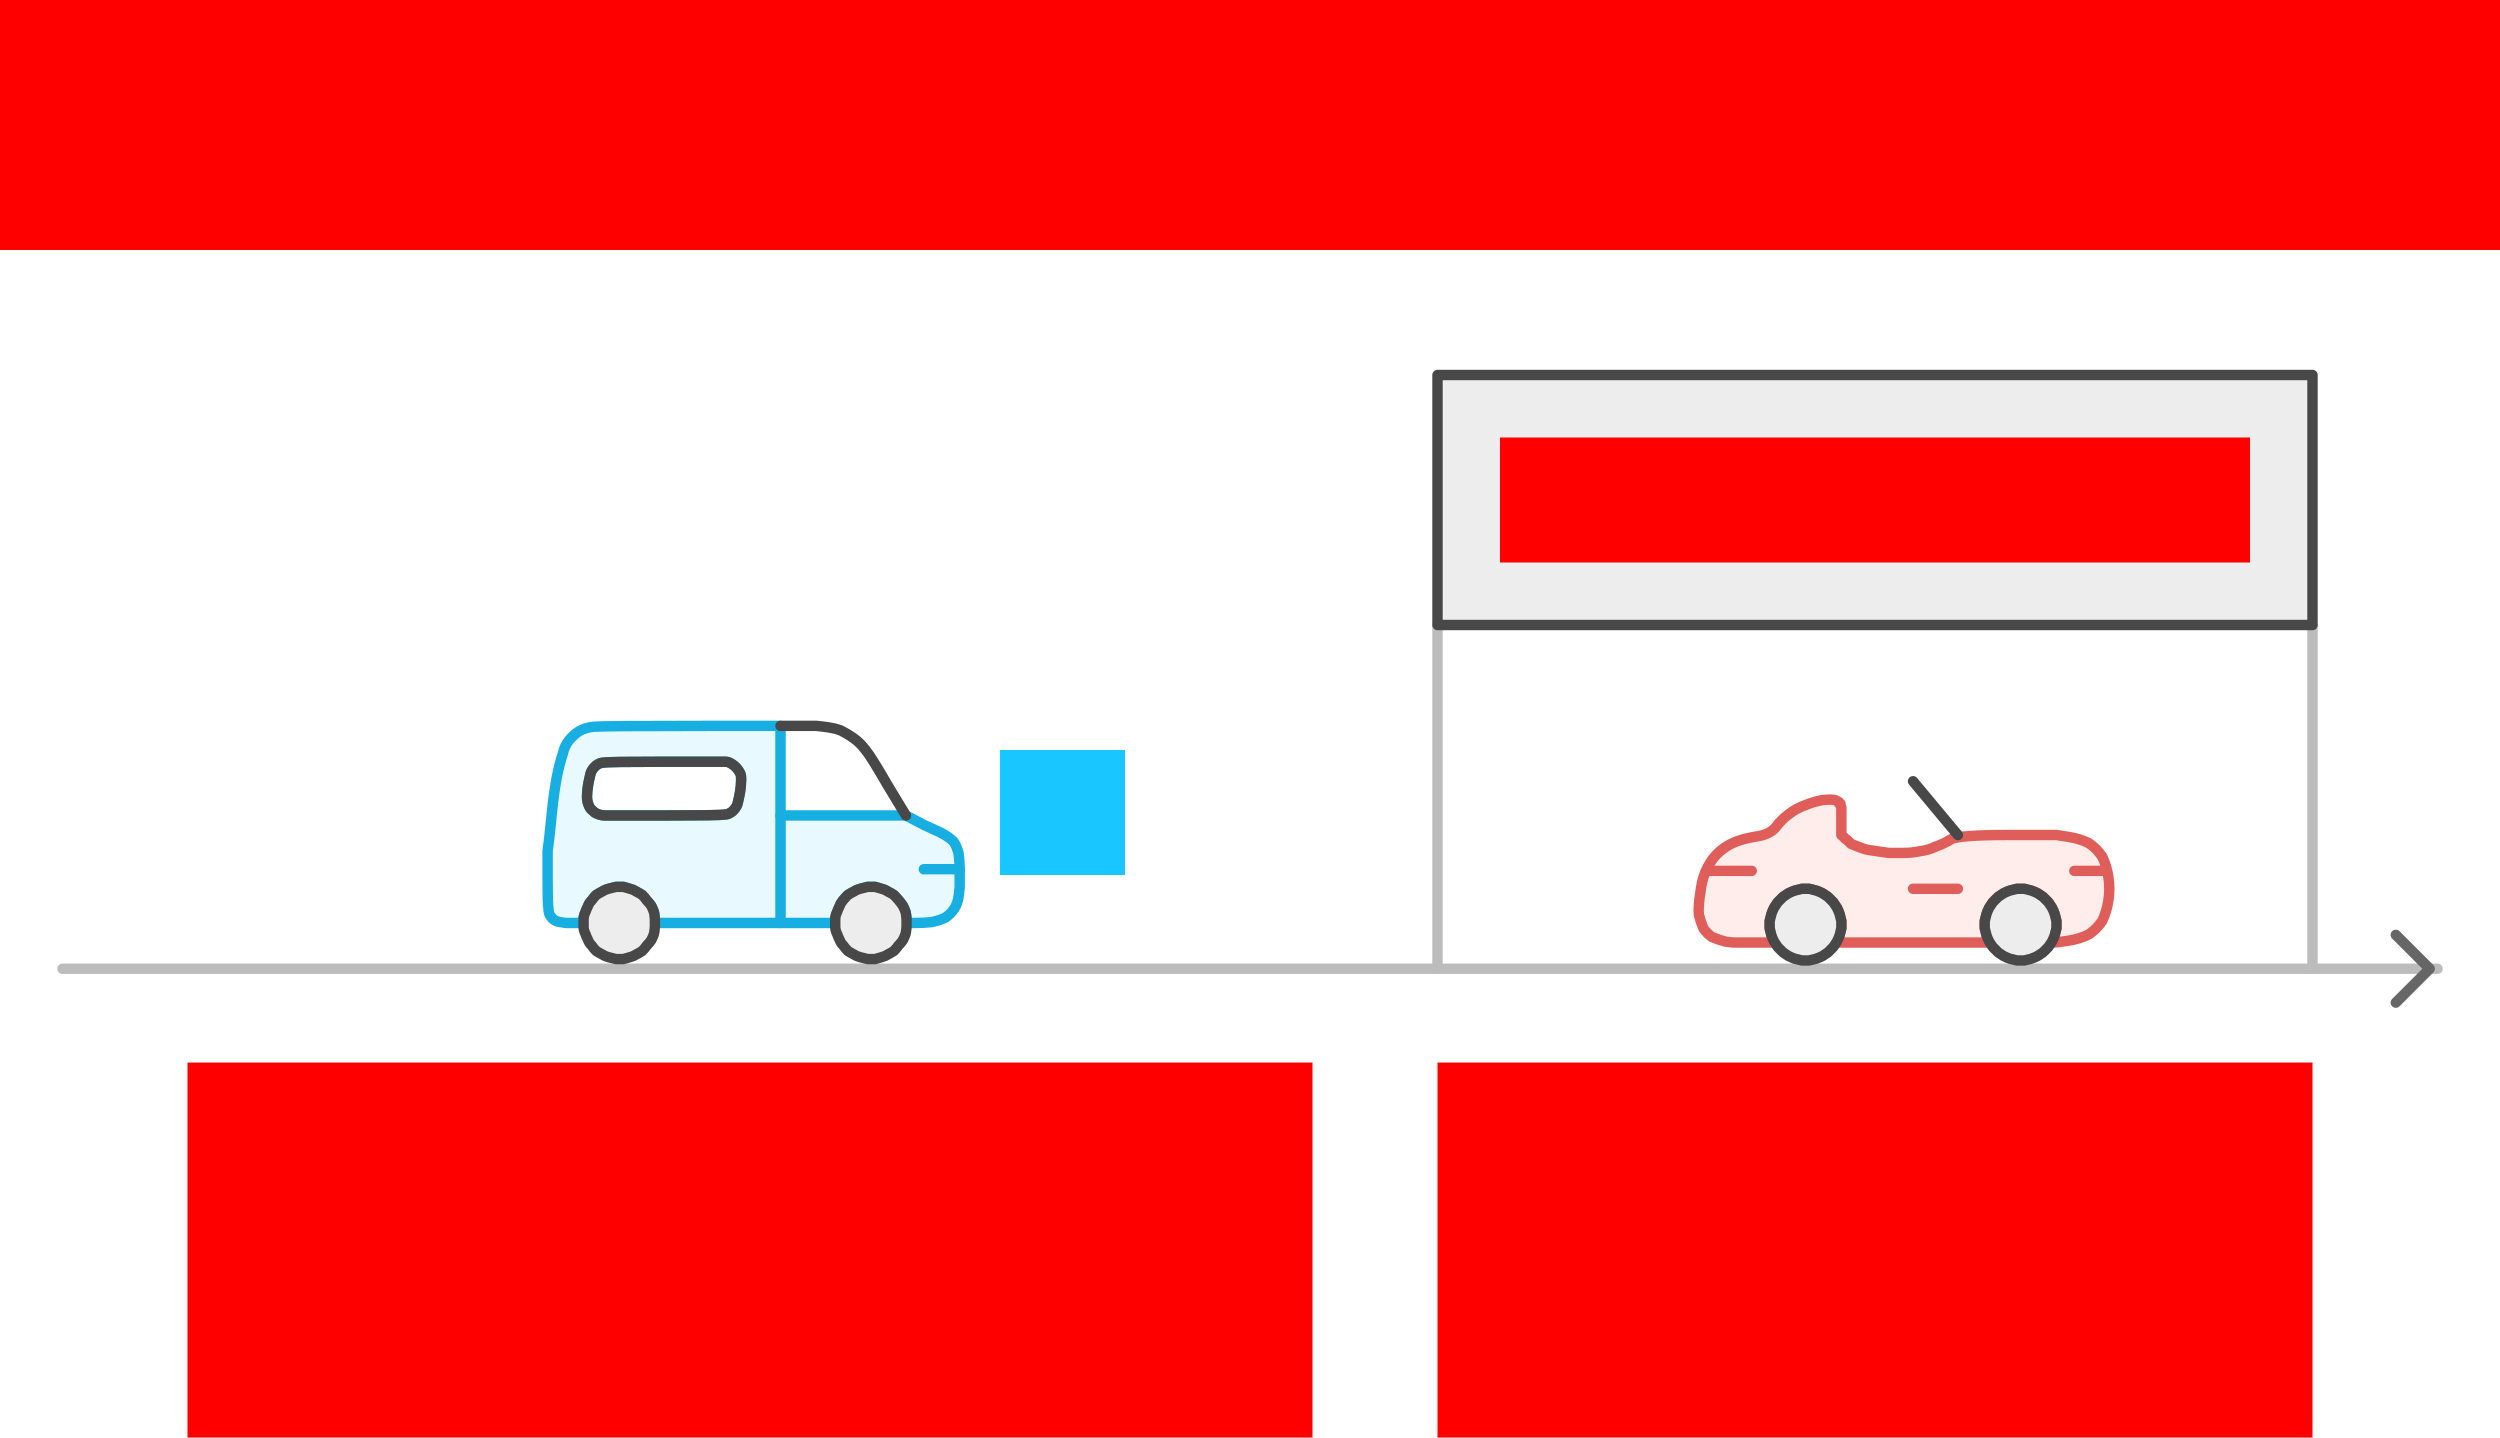
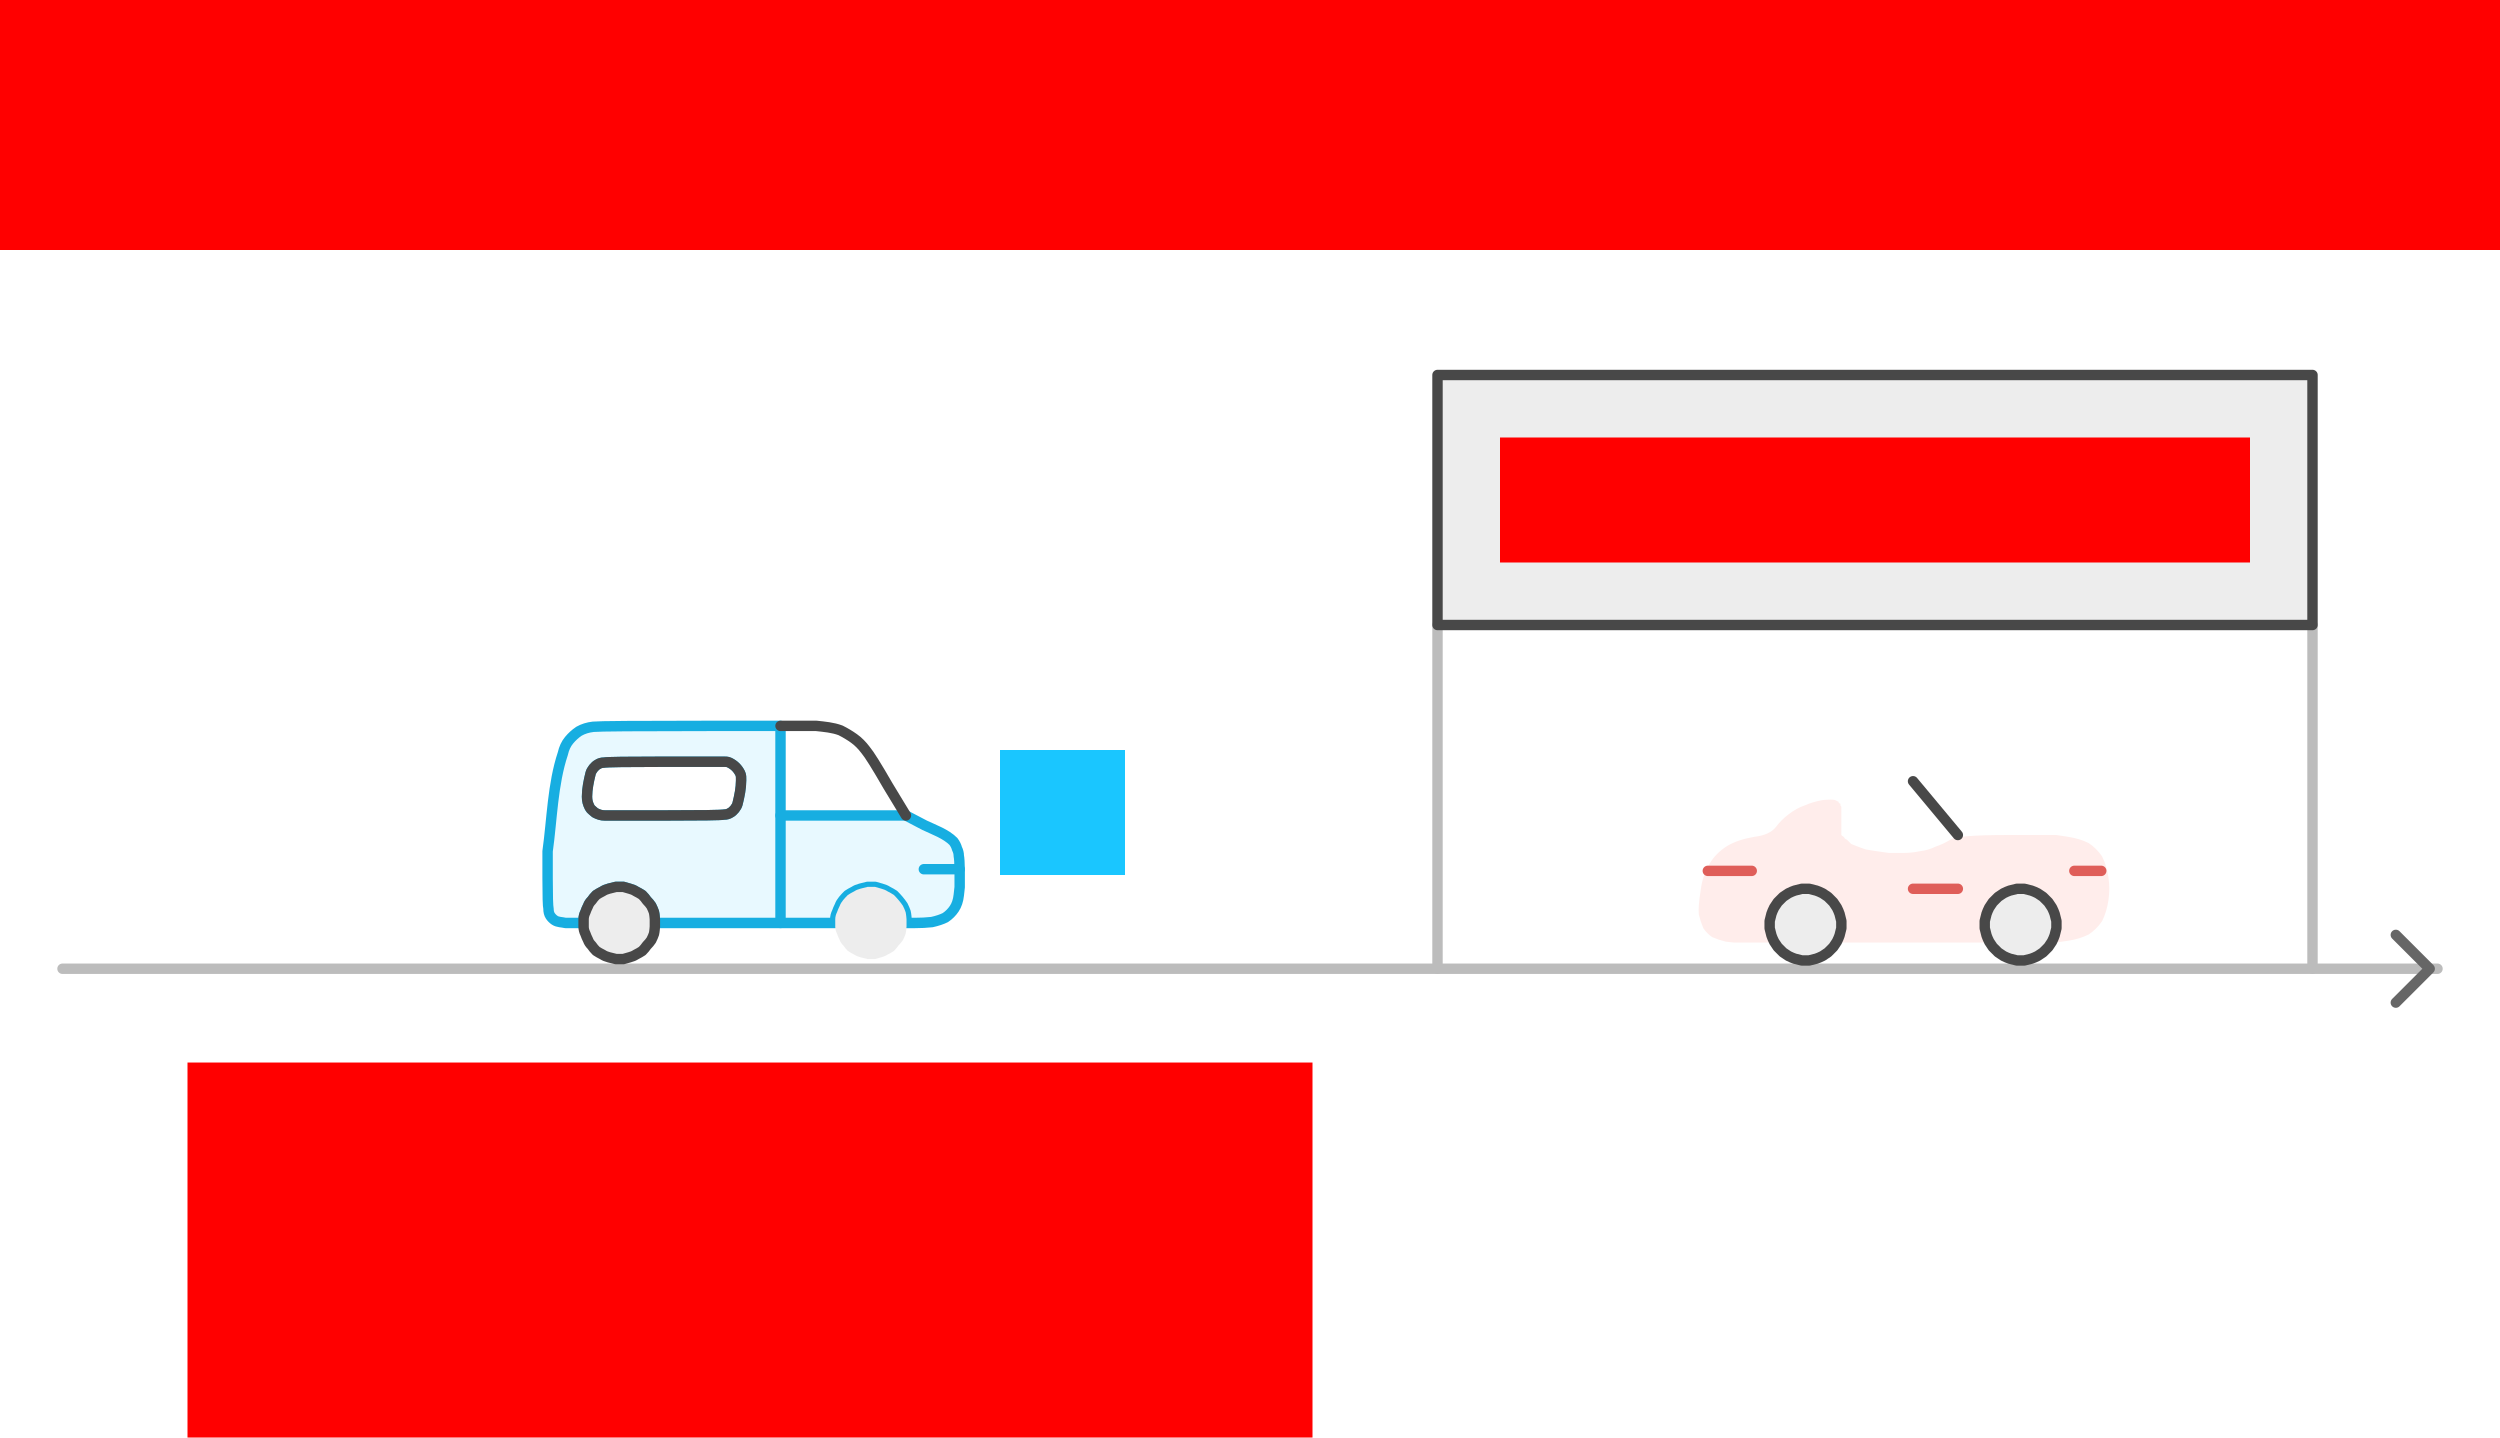
<svg xmlns="http://www.w3.org/2000/svg" width="480" height="276">
  <g id="race-cars-v7--family--1">
    <g id="lines">
      <g id="g-2">
        <g id="cu" data-entity-classes="Stroke Curve">
          <g id="cu_1">
            <path id="Vector" transform="translate(105.138, 139.37)" fill="#e8f9ff" d="M70.52 37.84 C71.667 37.84 72.756 37.783 73.788 37.668 C74.82 37.439 75.68 37.152 76.368 36.808 C77.056 36.349 77.629 35.776 78.088 35.088 C78.547 34.4 78.833 33.54 78.948 32.508 L79.12 30.96 L79.12 28.38 C79.12 28.075 79.118 27.789 79.115 27.52 C79.098 26.272 79.042 25.412 78.948 24.94 C78.948 24.481 78.833 24.023 78.604 23.564 C78.489 23.105 78.26 22.647 77.916 22.188 C76.447 20.719 74.233 19.959 72.412 19.092 L68.8 17.2 L44.72 17.2 L44.72 0 L30.96 0 C17.2 0 9.804 0.057 8.772 0.172 C7.74 0.287 6.823 0.573 6.02 1.032 C5.332 1.491 4.701 2.064 4.128 2.752 C3.555 3.44 3.153 4.3 2.924 5.332 C0.966 11.206 0.855 17.971 0 24.08 L0 29.24 C0 32.68 0.057 34.629 0.172 35.088 C0.172 35.661 0.287 36.12 0.516 36.464 C0.745 36.808 1.032 37.095 1.376 37.324 C1.97 37.72 2.765 37.671 3.44 37.84 L6.91 37.84 L6.91 37.146 C6.91 36.684 7.026 36.222 7.257 35.759 C7.372 35.413 7.545 35.008 7.776 34.546 C7.892 34.199 8.123 33.852 8.469 33.505 C8.7 33.158 8.989 32.812 9.336 32.465 C9.682 32.234 10.086 32.003 10.548 31.771 C10.895 31.54 11.299 31.367 11.761 31.251 L13.147 30.904 L14.533 30.904 C14.995 31.02 15.399 31.136 15.745 31.251 C16.207 31.367 16.611 31.54 16.958 31.771 C17.42 32.003 17.824 32.234 18.171 32.465 C18.517 32.812 18.806 33.158 19.037 33.505 C19.383 33.852 19.672 34.199 19.903 34.546 C20.134 35.008 20.307 35.413 20.423 35.759 C20.538 36.222 20.596 37.146 20.596 37.146 L20.596 37.84 L55.229 37.84 L55.229 37.146 C55.229 36.684 55.344 36.222 55.575 35.759 C55.691 35.413 55.864 35.008 56.095 34.546 C56.348 33.785 57.096 33.023 57.654 32.465 C58.001 32.234 58.405 32.003 58.867 31.771 C59.213 31.54 59.617 31.367 60.08 31.251 L61.465 30.904 L62.851 30.904 C63.313 31.02 63.717 31.136 64.064 31.251 C64.526 31.367 64.93 31.54 65.277 31.771 C65.739 32.003 66.143 32.234 66.489 32.465 C67.107 33.083 67.737 33.819 68.222 34.546 C68.453 35.008 68.626 35.413 68.741 35.759 C68.857 36.222 68.915 37.146 68.915 37.146 L68.915 37.84 L70.52 37.84 Z M22.016 17.2 L11.008 17.2 C10.272 17.2 9.774 17.013 9.116 16.684 C9.009 16.577 8.883 16.474 8.756 16.369 C8.494 16.153 8.223 15.931 8.084 15.652 C7.729 14.942 7.568 14.397 7.568 13.588 C7.568 12.121 7.902 10.534 8.256 9.116 C8.407 8.511 9.062 7.681 9.632 7.396 C9.976 7.167 10.377 7.052 10.836 7.052 C11.295 6.937 15.251 6.88 22.704 6.88 L33.712 6.88 C33.75 6.88 33.787 6.88 33.825 6.88 C34.203 6.878 34.565 6.876 34.916 7.052 C35.87 7.529 36.51 8.177 36.98 9.116 C37.165 9.486 37.16 9.884 37.154 10.285 C37.153 10.354 37.152 10.423 37.152 10.492 C37.152 11.967 36.823 13.529 36.464 14.964 C36.313 15.569 35.658 16.399 35.088 16.684 C34.744 16.913 34.343 17.028 33.884 17.028 C33.425 17.143 29.469 17.2 22.016 17.2 Z" />
            <path id="Vector_1" transform="translate(105.138, 139.37)" fill="none" stroke="#17aee1" stroke-width="2" stroke-linejoin="round" stroke-linecap="round" stroke-miterlimit="1.5" d="M 70.52 37.84 C 71.667 37.84 72.756 37.783 73.788 37.668 C 74.82 37.439 75.68 37.152 76.368 36.808 C 77.056 36.349 77.629 35.776 78.088 35.088 C 78.547 34.4 78.833 33.54 78.948 32.508 L 79.12 30.96 L 79.12 28.38 C 79.12 28.075 79.118 27.789 79.115 27.52 C 79.098 26.272 79.042 25.412 78.948 24.94 C 78.948 24.481 78.833 24.023 78.604 23.564 C 78.489 23.105 78.26 22.647 77.916 22.188 C 76.447 20.719 74.233 19.959 72.412 19.092 L 68.8 17.2 L 44.72 17.2 L 44.72 0 L 30.96 0 C 17.2 0 9.804 0.057 8.772 0.172 C 7.74 0.287 6.823 0.573 6.02 1.032 C 5.332 1.491 4.701 2.064 4.128 2.752 C 3.555 3.44 3.153 4.3 2.924 5.332 C 0.966 11.206 0.855 17.971 0 24.08 L 0 29.24 C 0 32.68 0.057 34.629 0.172 35.088 C 0.172 35.661 0.287 36.12 0.516 36.464 C 0.745 36.808 1.032 37.095 1.376 37.324 C 1.97 37.72 2.765 37.671 3.44 37.84 L 6.91 37.84 L 6.91 37.146 C 6.91 36.684 7.026 36.222 7.257 35.759 C 7.372 35.413 7.545 35.008 7.776 34.546 C 7.892 34.199 8.123 33.852 8.469 33.505 C 8.7 33.158 8.989 32.812 9.336 32.465 C 9.682 32.234 10.086 32.003 10.548 31.771 C 10.895 31.54 11.299 31.367 11.761 31.251 L 13.147 30.904 L 14.533 30.904 C 14.995 31.02 15.399 31.136 15.745 31.251 C 16.207 31.367 16.611 31.54 16.958 31.771 C 17.42 32.003 17.824 32.234 18.171 32.465 C 18.517 32.812 18.806 33.158 19.037 33.505 C 19.383 33.852 19.672 34.199 19.903 34.546 C 20.134 35.008 20.307 35.413 20.423 35.759 C 20.538 36.222 20.596 37.146 20.596 37.146 L 20.596 37.84 L 55.229 37.84 L 55.229 37.146 C 55.229 36.684 55.344 36.222 55.575 35.759 C 55.691 35.413 55.864 35.008 56.095 34.546 C 56.348 33.785 57.096 33.023 57.654 32.465 C 58.001 32.234 58.405 32.003 58.867 31.771 C 59.213 31.54 59.617 31.367 60.08 31.251 L 61.465 30.904 L 62.851 30.904 C 63.313 31.02 63.717 31.136 64.064 31.251 C 64.526 31.367 64.93 31.54 65.277 31.771 C 65.739 32.003 66.143 32.234 66.489 32.465 C 67.107 33.083 67.737 33.819 68.222 34.546 C 68.453 35.008 68.626 35.413 68.741 35.759 C 68.857 36.222 68.915 37.146 68.915 37.146 L 68.915 37.84 L 70.52 37.84 Z M 22.016 17.2 L 11.008 17.2 C 10.272 17.2 9.774 17.013 9.116 16.684 C 9.009 16.577 8.883 16.474 8.756 16.369 C 8.494 16.153 8.223 15.931 8.084 15.652 C 7.729 14.942 7.568 14.397 7.568 13.588 C 7.568 12.121 7.902 10.534 8.256 9.116 C 8.407 8.511 9.062 7.681 9.632 7.396 C 9.976 7.167 10.377 7.052 10.836 7.052 C 11.295 6.937 15.251 6.88 22.704 6.88 L 33.712 6.88 C 33.75 6.88 33.787 6.88 33.825 6.88 C 34.203 6.878 34.565 6.876 34.916 7.052 C 35.87 7.529 36.51 8.177 36.98 9.116 C 37.165 9.486 37.16 9.884 37.154 10.285 C 37.153 10.354 37.152 10.423 37.152 10.492 C 37.152 11.967 36.823 13.529 36.464 14.964 C 36.313 15.569 35.658 16.399 35.088 16.684 C 34.744 16.913 34.343 17.028 33.884 17.028 C 33.425 17.143 29.469 17.2 22.016 17.2 Z M 79.115 27.52 L 79.12 27.52" />
          </g>
          <path id="Vector_2" transform="translate(149.858, 156.57)" fill="none" stroke="#17aee1" stroke-width="2" stroke-linejoin="round" stroke-linecap="round" stroke-miterlimit="1.5" d="M 0 20.64 L 0 0 M 34.4 10.32 L 34.395 10.32 L 27.52 10.32" />
        </g>
      </g>
      <g id="g-1">
        <g id="cu_2" data-entity-classes="Stroke Curve">
          <g id="cu_3">
            <path id="Vector_3" transform="translate(326.139, 153.527)" fill="#ffedeb" d="M26.541 27.444 L55.791 27.444 L55.791 27.272 C55.562 26.813 55.389 26.412 55.275 26.067 L54.931 24.691 L54.931 23.314 L55.275 21.938 C55.389 21.594 55.562 21.192 55.791 20.733 L56.479 19.701 L57.512 18.669 L58.544 17.98 C59.003 17.751 59.404 17.579 59.748 17.464 L61.125 17.12 L62.501 17.12 L63.878 17.464 C64.222 17.579 64.624 17.751 65.082 17.98 L66.115 18.669 L67.147 19.701 L67.835 20.733 C68.065 21.192 68.237 21.594 68.352 21.938 L68.696 23.314 L68.696 24.003 L68.696 24.691 L68.352 26.067 C68.237 26.412 68.065 26.813 67.835 27.272 L67.835 27.444 L68.179 27.444 C68.523 27.444 69.441 27.329 70.932 27.1 C72.424 26.87 73.743 26.469 74.89 25.895 C75.922 25.207 76.782 24.347 77.471 23.314 C78.044 22.167 78.446 20.848 78.675 19.357 C78.905 17.866 78.905 16.375 78.675 14.883 C78.446 13.392 78.044 12.073 77.471 10.926 C76.782 9.893 75.922 9.033 74.89 8.345 C73.743 7.771 72.424 7.37 70.932 7.141 L68.696 6.796 L59.232 6.796 C52.923 6.796 49.31 7.083 48.392 7.657 C47.475 8.23 46.5 8.689 45.467 9.033 C44.55 9.492 43.575 9.779 42.542 9.893 C41.51 10.123 40.42 10.238 39.273 10.238 L36.52 10.238 C35.602 10.123 34.8 10.008 34.111 9.893 C33.308 9.779 32.62 9.664 32.047 9.549 C31.358 9.32 30.727 9.091 30.154 8.861 L29.294 8.517 L29.121 8.345 L28.605 7.829 C28.491 7.714 28.319 7.599 28.089 7.485 C27.974 7.255 27.802 7.083 27.573 6.968 L27.401 6.796 L27.401 4.215 L27.401 1.462 C27.401 1.348 27.343 1.233 27.229 1.118 L27.229 0.774 C27.114 0.774 26.999 0.717 26.885 0.602 L26.885 0.43 L26.196 0.086 C25.852 -0.029 25.049 -0.029 23.788 0.086 C22.526 0.315 21.379 0.66 20.346 1.118 C19.314 1.462 18.282 2.036 17.249 2.839 C16.331 3.527 15.529 4.33 14.84 5.248 C14.037 6.28 12.661 6.911 10.711 7.141 C8.646 7.485 6.926 8.058 5.549 8.861 C4.058 9.779 2.911 10.926 2.108 12.302 C1.19 13.794 0.617 15.514 0.387 17.464 C0.043 19.529 -0.072 21.078 0.043 22.11 C0.272 23.028 0.559 23.888 0.903 24.691 C1.362 25.379 1.936 25.953 2.624 26.412 C3.427 26.756 4.287 27.042 5.205 27.272 L6.753 27.444 L10.711 27.444 L14.496 27.444 L14.496 27.272 C14.267 26.813 14.095 26.412 13.98 26.067 L13.636 24.691 L13.636 23.314 L13.98 21.938 C14.095 21.594 14.267 21.192 14.496 20.733 L15.184 19.701 L16.217 18.669 L17.249 17.98 C17.708 17.751 18.11 17.579 18.454 17.464 L19.83 17.12 L21.207 17.12 L22.583 17.464 C22.927 17.579 23.329 17.751 23.788 17.98 L24.82 18.669 L25.852 19.701 L26.541 20.733 C26.77 21.192 26.942 21.594 27.057 21.938 L27.401 23.314 L27.401 24.003 L27.401 24.691 L27.057 26.067 C26.942 26.412 26.77 26.813 26.541 27.272 L26.541 27.444 Z" />
-             <path id="Vector_4" transform="translate(326.139, 153.527)" fill="none" stroke="#df5e59" stroke-width="2" stroke-linejoin="round" stroke-linecap="round" stroke-miterlimit="1.5" d="M 26.541 27.444 L 55.791 27.444 L 55.791 27.272 C 55.562 26.813 55.389 26.412 55.275 26.067 L 54.931 24.691 L 54.931 23.314 L 55.275 21.938 C 55.389 21.594 55.562 21.192 55.791 20.733 L 56.479 19.701 L 57.512 18.669 L 58.544 17.98 C 59.003 17.751 59.404 17.579 59.748 17.464 L 61.125 17.12 L 62.501 17.12 L 63.878 17.464 C 64.222 17.579 64.624 17.751 65.082 17.98 L 66.115 18.669 L 67.147 19.701 L 67.835 20.733 C 68.065 21.192 68.237 21.594 68.352 21.938 L 68.696 23.314 L 68.696 24.003 L 68.696 24.691 L 68.352 26.067 C 68.237 26.412 68.065 26.813 67.835 27.272 L 67.835 27.444 L 68.179 27.444 C 68.523 27.444 69.441 27.329 70.932 27.1 C 72.424 26.87 73.743 26.469 74.89 25.895 C 75.922 25.207 76.782 24.347 77.471 23.314 C 78.044 22.167 78.446 20.848 78.675 19.357 C 78.905 17.866 78.905 16.375 78.675 14.883 C 78.446 13.392 78.044 12.073 77.471 10.926 C 76.782 9.893 75.922 9.033 74.89 8.345 C 73.743 7.771 72.424 7.37 70.932 7.141 L 68.696 6.796 L 59.232 6.796 C 52.923 6.796 49.31 7.083 48.392 7.657 C 47.475 8.23 46.5 8.689 45.467 9.033 C 44.55 9.492 43.575 9.779 42.542 9.893 C 41.51 10.123 40.42 10.238 39.273 10.238 L 36.52 10.238 C 35.602 10.123 34.8 10.008 34.111 9.893 C 33.308 9.779 32.62 9.664 32.047 9.549 C 31.358 9.32 30.727 9.091 30.154 8.861 L 29.294 8.517 L 29.121 8.345 L 28.605 7.829 C 28.491 7.714 28.319 7.599 28.089 7.485 C 27.974 7.255 27.802 7.083 27.573 6.968 L 27.401 6.796 L 27.401 4.215 L 27.401 1.462 C 27.401 1.348 27.343 1.233 27.229 1.118 L 27.229 0.774 C 27.114 0.774 26.999 0.717 26.885 0.602 L 26.885 0.43 L 26.196 0.086 C 25.852 -0.029 25.049 -0.029 23.788 0.086 C 22.526 0.315 21.379 0.66 20.346 1.118 C 19.314 1.462 18.282 2.036 17.249 2.839 C 16.331 3.527 15.529 4.33 14.84 5.248 C 14.037 6.28 12.661 6.911 10.711 7.141 C 8.646 7.485 6.926 8.058 5.549 8.861 C 4.058 9.779 2.911 10.926 2.108 12.302 C 1.19 13.794 0.617 15.514 0.387 17.464 C 0.043 19.529 -0.072 21.078 0.043 22.11 C 0.272 23.028 0.559 23.888 0.903 24.691 C 1.362 25.379 1.936 25.953 2.624 26.412 C 3.427 26.756 4.287 27.042 5.205 27.272 L 6.753 27.444 L 10.711 27.444 L 14.496 27.444 L 14.496 27.272 C 14.267 26.813 14.095 26.412 13.98 26.067 L 13.636 24.691 L 13.636 23.314 L 13.98 21.938 C 14.095 21.594 14.267 21.192 14.496 20.733 L 15.184 19.701 L 16.217 18.669 L 17.249 17.98 C 17.708 17.751 18.11 17.579 18.454 17.464 L 19.83 17.12 L 21.207 17.12 L 22.583 17.464 C 22.927 17.579 23.329 17.751 23.788 17.98 L 24.82 18.669 L 25.852 19.701 L 26.541 20.733 C 26.77 21.192 26.942 21.594 27.057 21.938 L 27.401 23.314 L 27.401 24.003 L 27.401 24.691 L 27.057 26.067 C 26.942 26.412 26.77 26.813 26.541 27.272 L 26.541 27.444 Z M 67.835 27.444 C 67.95 27.444 68.065 27.444 68.179 27.444 M 70.932 7.141 C 69.441 6.911 68.696 6.796 68.696 6.796 C 68.696 6.796 65.541 6.796 59.232 6.796 M 39.273 10.238 C 38.241 10.238 37.323 10.238 36.52 10.238 M 30.154 8.861 C 29.58 8.632 29.294 8.517 29.294 8.517 C 29.294 8.517 29.236 8.46 29.121 8.345 C 28.892 8.116 28.72 7.944 28.605 7.829 M 27.573 6.968 C 27.458 6.854 27.401 6.796 27.401 6.796 C 27.401 6.796 27.401 5.936 27.401 4.215 C 27.401 2.495 27.401 1.577 27.401 1.462 M 27.229 1.118 C 27.229 1.004 27.229 0.889 27.229 0.774 M 26.885 0.602 C 26.885 0.487 26.885 0.43 26.885 0.43 C 26.885 0.43 26.655 0.315 26.196 0.086 M 5.205 27.272 C 6.237 27.387 6.753 27.444 6.753 27.444 C 6.753 27.444 8.073 27.444 10.711 27.444 C 11.973 27.444 13.234 27.444 14.496 27.444 M 68.352 26.067 C 68.466 25.608 68.581 25.15 68.696 24.691 C 68.696 24.461 68.696 24.232 68.696 24.003 C 68.696 23.773 68.696 23.544 68.696 23.314 C 68.581 22.855 68.466 22.397 68.352 21.938 M 55.275 26.067 C 55.16 25.608 55.045 25.15 54.931 24.691 C 54.931 24.232 54.931 23.773 54.931 23.314 C 55.045 22.855 55.16 22.397 55.275 21.938 M 55.791 20.733 C 56.02 20.389 56.25 20.045 56.479 19.701 C 56.823 19.357 57.167 19.013 57.512 18.669 C 57.856 18.439 58.2 18.21 58.544 17.98 M 59.748 17.464 C 60.207 17.349 60.666 17.235 61.125 17.12 C 61.584 17.12 62.042 17.12 62.501 17.12 C 62.96 17.235 63.419 17.349 63.878 17.464 M 65.082 17.98 C 65.426 18.21 65.77 18.439 66.115 18.669 C 66.459 19.013 66.803 19.357 67.147 19.701 C 67.376 20.045 67.606 20.389 67.835 20.733 M 27.057 26.067 C 27.171 25.608 27.286 25.15 27.401 24.691 C 27.401 24.461 27.401 24.232 27.401 24.003 C 27.401 23.773 27.401 23.544 27.401 23.314 C 27.286 22.855 27.171 22.397 27.057 21.938 M 13.98 26.067 C 13.865 25.608 13.751 25.15 13.636 24.691 C 13.636 24.232 13.636 23.773 13.636 23.314 C 13.751 22.855 13.865 22.397 13.98 21.938 M 14.496 20.733 C 14.726 20.389 14.955 20.045 15.184 19.701 C 15.529 19.357 15.873 19.013 16.217 18.669 C 16.561 18.439 16.905 18.21 17.249 17.98 M 18.454 17.464 C 18.912 17.349 19.371 17.235 19.83 17.12 C 20.289 17.12 20.748 17.12 21.207 17.12 C 21.665 17.235 22.124 17.349 22.583 17.464 M 23.788 17.98 C 24.132 18.21 24.476 18.439 24.82 18.669 C 25.164 19.013 25.508 19.357 25.852 19.701 C 26.082 20.045 26.311 20.389 26.541 20.733" />
          </g>
          <path id="Vector_5" transform="translate(327.902, 167.206)" fill="none" stroke="#df5e59" stroke-width="2" stroke-linejoin="round" stroke-linecap="round" stroke-miterlimit="1.5" d="M 75.535 0 L 70.373 0 M 48.005 3.441 L 39.402 3.441 M 0 0 L 8.431 0" />
        </g>
      </g>
      <g id="g-0">
        <g id="ar-with-terminator">
          <path id="line" data-entity-classes=" Curve Stroke" marker-start="url(#arrow)" transform="translate(12, 186)" fill="none" stroke="#bcbcbc" stroke-width="2" stroke-linejoin="round" stroke-linecap="round" stroke-miterlimit="1.5" d="M 456 0 L 157.138 0 L 0 0" />
        </g>
        <path id="line_1" data-entity-classes=" Curve Stroke" transform="translate(276, 120)" fill="none" stroke="#bcbcbc" stroke-width="2" stroke-linejoin="round" stroke-linecap="round" stroke-miterlimit="1.5" d="M 0 0 L 0 66 M 168 0 L 168 66" />
        <g id="cu_4" data-entity-classes="Curve Stroke">
          <path id="Vector_6" data-entity-classes=" Curve Stroke" transform="translate(276, 72)" fill="#ededed" d="M0 0 C0 8 0 24 0 48 C0 48 70 48 168 48 C168 48 168 32 168 0 C94.481 0 24.481 0 0 0 Z" />
          <path id="Vector_7" data-entity-classes=" Curve Stroke" transform="translate(276, 72)" fill="none" stroke="#484848" stroke-width="2" stroke-linejoin="round" stroke-linecap="round" stroke-miterlimit="1.5" d="M 0 0 C 0 8 0 24 0 48 C 0 48 70 48 168 48 C 168 48 168 32 168 0 C 94.481 0 24.481 0 0 0 Z" />
        </g>
        <g id="cu_5" data-entity-classes=" Curve Stroke">
          <g id="cu_6">
            <path id="Vector_8" transform="translate(112.049, 170.274)" fill="#ededed" d="M13.686 7.629 C13.686 7.629 13.628 8.554 13.512 9.016 C13.397 9.363 13.224 9.768 12.993 10.23 C12.762 10.577 12.473 10.924 12.127 11.27 C11.896 11.617 11.607 11.964 11.26 12.311 C10.914 12.542 10.51 12.773 10.048 13.004 C9.701 13.235 9.297 13.409 8.835 13.524 C8.489 13.64 8.084 13.755 7.622 13.871 L6.237 13.871 L4.851 13.524 C4.389 13.409 3.984 13.235 3.638 13.004 C3.176 12.773 2.772 12.542 2.425 12.311 C2.079 11.964 1.79 11.617 1.559 11.27 C1.213 10.924 0.982 10.577 0.866 10.23 C0.635 9.768 0.462 9.363 0.346 9.016 C0.116 8.554 0 8.091 0 7.629 L0 6.936 L0 6.242 C0 5.78 0.116 5.317 0.346 4.855 C0.462 4.508 0.635 4.104 0.866 3.641 C0.982 3.294 1.213 2.948 1.559 2.601 C1.79 2.254 2.079 1.907 2.425 1.56 C2.772 1.329 3.176 1.098 3.638 0.867 C3.984 0.636 4.389 0.462 4.851 0.347 L6.237 0 L7.622 0 C8.084 0.116 8.489 0.231 8.835 0.347 C9.297 0.462 9.701 0.636 10.048 0.867 C10.51 1.098 10.914 1.329 11.26 1.56 C11.607 1.907 11.896 2.254 12.127 2.601 C12.473 2.948 12.762 3.294 12.993 3.641 C13.224 4.104 13.397 4.508 13.512 4.855 C13.628 5.317 13.686 6.242 13.686 6.242 L13.686 6.936 L13.686 7.629 Z" />
            <path id="Vector_9" transform="translate(112.049, 170.274)" fill="none" stroke="#484848" stroke-width="2" stroke-linejoin="round" stroke-linecap="round" stroke-miterlimit="1.5" d="M 13.686 7.629 C 13.686 7.629 13.628 8.554 13.512 9.016 C 13.397 9.363 13.224 9.768 12.993 10.23 C 12.762 10.577 12.473 10.924 12.127 11.27 C 11.896 11.617 11.607 11.964 11.26 12.311 C 10.914 12.542 10.51 12.773 10.048 13.004 C 9.701 13.235 9.297 13.409 8.835 13.524 C 8.489 13.64 8.084 13.755 7.622 13.871 L 6.237 13.871 L 4.851 13.524 C 4.389 13.409 3.984 13.235 3.638 13.004 C 3.176 12.773 2.772 12.542 2.425 12.311 C 2.079 11.964 1.79 11.617 1.559 11.27 C 1.213 10.924 0.982 10.577 0.866 10.23 C 0.635 9.768 0.462 9.363 0.346 9.016 C 0.116 8.554 0 8.091 0 7.629 L 0 6.936 L 0 6.242 C 0 5.78 0.116 5.317 0.346 4.855 C 0.462 4.508 0.635 4.104 0.866 3.641 C 0.982 3.294 1.213 2.948 1.559 2.601 C 1.79 2.254 2.079 1.907 2.425 1.56 C 2.772 1.329 3.176 1.098 3.638 0.867 C 3.984 0.636 4.389 0.462 4.851 0.347 L 6.237 0 L 7.622 0 C 8.084 0.116 8.489 0.231 8.835 0.347 C 9.297 0.462 9.701 0.636 10.048 0.867 C 10.51 1.098 10.914 1.329 11.26 1.56 C 11.607 1.907 11.896 2.254 12.127 2.601 C 12.473 2.948 12.762 3.294 12.993 3.641 C 13.224 4.104 13.397 4.508 13.512 4.855 C 13.628 5.317 13.686 6.242 13.686 6.242 L 13.686 6.936 L 13.686 7.629 Z M 7.622 13.871 C 7.16 13.871 6.699 13.871 6.237 13.871 C 5.775 13.755 5.313 13.64 4.851 13.524 M 0 7.629 C 0 7.398 0 7.167 0 6.936 C 0 6.704 0 6.473 0 6.242 M 4.851 0.347 C 5.313 0.231 5.775 0.116 6.237 0 C 6.699 0 7.16 0 7.622 0" />
          </g>
          <g id="cu_7">
            <path id="Vector_10" transform="translate(160.367, 170.274)" fill="#ededed" d="M13.686 7.629 C13.686 7.629 13.628 8.554 13.512 9.016 C13.397 9.363 13.224 9.768 12.993 10.23 C12.762 10.577 12.473 10.924 12.127 11.27 C11.896 11.617 11.607 11.964 11.26 12.311 C10.914 12.542 10.51 12.773 10.048 13.004 C9.701 13.235 9.297 13.409 8.835 13.524 C8.489 13.64 8.084 13.755 7.622 13.871 L6.237 13.871 L4.851 13.524 C4.389 13.409 3.984 13.235 3.638 13.004 C3.176 12.773 2.772 12.542 2.425 12.311 C2.079 11.964 1.79 11.617 1.559 11.27 C1.213 10.924 0.982 10.577 0.866 10.23 C0.635 9.768 0.462 9.363 0.346 9.016 C0.116 8.554 0 8.091 0 7.629 L0 6.936 L0 6.242 C0 5.78 0.116 5.317 0.346 4.855 C0.462 4.508 0.635 4.104 0.866 3.641 C1.119 2.881 1.867 2.119 2.425 1.56 C2.772 1.329 3.176 1.098 3.638 0.867 C3.984 0.636 4.389 0.462 4.851 0.347 L6.237 0 L7.622 0 C8.084 0.116 8.489 0.231 8.835 0.347 C9.297 0.462 9.701 0.636 10.048 0.867 C10.51 1.098 10.914 1.329 11.26 1.56 C11.878 2.179 12.508 2.914 12.993 3.641 C13.224 4.104 13.397 4.508 13.512 4.855 C13.628 5.317 13.686 6.242 13.686 6.242 L13.686 6.936 L13.686 7.629 Z" />
-             <path id="Vector_11" transform="translate(160.367, 170.274)" fill="none" stroke="#484848" stroke-width="2" stroke-linejoin="round" stroke-linecap="round" stroke-miterlimit="1.5" d="M 13.686 7.629 C 13.686 7.629 13.628 8.554 13.512 9.016 C 13.397 9.363 13.224 9.768 12.993 10.23 C 12.762 10.577 12.473 10.924 12.127 11.27 C 11.896 11.617 11.607 11.964 11.26 12.311 C 10.914 12.542 10.51 12.773 10.048 13.004 C 9.701 13.235 9.297 13.409 8.835 13.524 C 8.489 13.64 8.084 13.755 7.622 13.871 L 6.237 13.871 L 4.851 13.524 C 4.389 13.409 3.984 13.235 3.638 13.004 C 3.176 12.773 2.772 12.542 2.425 12.311 C 2.079 11.964 1.79 11.617 1.559 11.27 C 1.213 10.924 0.982 10.577 0.866 10.23 C 0.635 9.768 0.462 9.363 0.346 9.016 C 0.116 8.554 0 8.091 0 7.629 L 0 6.936 L 0 6.242 C 0 5.78 0.116 5.317 0.346 4.855 C 0.462 4.508 0.635 4.104 0.866 3.641 C 1.119 2.881 1.867 2.119 2.425 1.56 C 2.772 1.329 3.176 1.098 3.638 0.867 C 3.984 0.636 4.389 0.462 4.851 0.347 L 6.237 0 L 7.622 0 C 8.084 0.116 8.489 0.231 8.835 0.347 C 9.297 0.462 9.701 0.636 10.048 0.867 C 10.51 1.098 10.914 1.329 11.26 1.56 C 11.878 2.179 12.508 2.914 12.993 3.641 C 13.224 4.104 13.397 4.508 13.512 4.855 C 13.628 5.317 13.686 6.242 13.686 6.242 L 13.686 6.936 L 13.686 7.629 Z M 7.622 13.871 C 7.16 13.871 6.699 13.871 6.237 13.871 C 5.775 13.755 5.313 13.64 4.851 13.524 M 0 7.629 C 0 7.398 0 7.167 0 6.936 C 0 6.704 0 6.473 0 6.242 M 4.851 0.347 C 5.313 0.231 5.775 0.116 6.237 0 C 6.699 0 7.16 0 7.622 0" />
          </g>
          <path id="line_2" transform="translate(112.707, 146.249)" fill="none" stroke="#484848" stroke-width="2" stroke-linejoin="round" stroke-linecap="round" stroke-miterlimit="1.5" d="M 3.44 10.321 L 14.448 10.321 C 21.901 10.321 25.857 10.263 26.316 10.149 C 26.775 10.149 27.176 10.034 27.52 9.805 C 28.09 9.52 28.745 8.69 28.896 8.085 C 29.255 6.65 29.584 5.088 29.584 3.613 C 29.584 3.142 29.629 2.671 29.412 2.237 C 28.942 1.297 28.302 0.65 27.348 0.173 C 26.962 -0.02 26.564 0.001 26.144 0.001 L 15.136 0.001 C 7.683 0.001 3.727 0.058 3.268 0.173 C 2.809 0.173 2.408 0.287 2.064 0.517 C 1.494 0.802 0.839 1.631 0.688 2.237 C 0.334 3.655 0 5.242 0 6.709 C 0 7.518 0.161 8.063 0.516 8.773 C 0.724 9.188 1.221 9.477 1.548 9.805 C 2.206 10.134 2.704 10.321 3.44 10.321 Z" />
          <path id="line_3" transform="translate(149.859, 139.37)" fill="none" stroke="#484848" stroke-width="2" stroke-linejoin="round" stroke-linecap="round" stroke-miterlimit="1.5" d="M 24.08 17.2 L 20.64 11.524 C 18.461 7.74 17.028 5.447 16.34 4.644 C 15.652 3.727 14.907 2.981 14.104 2.408 C 13.301 1.835 12.441 1.319 11.524 0.86 C 10.031 0.3 8.451 0.175 6.88 0 L 0 0" />
        </g>
        <g id="cu_8" data-entity-classes=" Curve Stroke">
          <g id="cu_9">
            <path id="Vector_12" transform="translate(339.774, 170.647)" fill="#ededed" d="M13.765 6.883 C13.765 7.112 13.765 7.341 13.765 7.571 C13.65 8.03 13.536 8.488 13.421 8.947 C13.306 9.291 13.134 9.693 12.905 10.152 C12.675 10.496 12.446 10.84 12.216 11.184 C11.872 11.528 11.528 11.872 11.184 12.216 C10.84 12.446 10.496 12.675 10.152 12.905 C9.693 13.134 9.291 13.306 8.947 13.421 C8.488 13.536 8.03 13.65 7.571 13.765 C7.112 13.765 6.653 13.765 6.194 13.765 C5.735 13.65 5.277 13.536 4.818 13.421 C4.474 13.306 4.072 13.134 3.613 12.905 C3.269 12.675 2.925 12.446 2.581 12.216 C2.237 11.872 1.893 11.528 1.549 11.184 C1.319 10.84 1.09 10.496 0.86 10.152 C0.631 9.693 0.459 9.291 0.344 8.947 C0.229 8.488 0.115 8.03 0 7.571 C0 7.112 0 6.653 0 6.194 C0.115 5.735 0.229 5.277 0.344 4.818 C0.459 4.474 0.631 4.072 0.86 3.613 C1.09 3.269 1.319 2.925 1.549 2.581 C1.893 2.237 2.237 1.893 2.581 1.549 C2.925 1.319 3.269 1.09 3.613 0.86 C4.072 0.631 4.474 0.459 4.818 0.344 C5.277 0.229 5.735 0.115 6.194 0 C6.653 0 7.112 0 7.571 0 C8.03 0.115 8.488 0.229 8.947 0.344 C9.291 0.459 9.693 0.631 10.152 0.86 C10.496 1.09 10.84 1.319 11.184 1.549 C11.528 1.893 11.872 2.237 12.216 2.581 C12.446 2.925 12.675 3.269 12.905 3.613 C13.134 4.072 13.306 4.474 13.421 4.818 C13.536 5.277 13.65 5.735 13.765 6.194 C13.765 6.424 13.765 6.653 13.765 6.883 Z" />
            <path id="Vector_13" transform="translate(339.774, 170.647)" fill="none" stroke="#484848" stroke-width="2" stroke-linejoin="round" stroke-linecap="round" stroke-miterlimit="1.5" d="M 13.765 6.883 C 13.765 7.112 13.765 7.341 13.765 7.571 C 13.65 8.03 13.536 8.488 13.421 8.947 C 13.306 9.291 13.134 9.693 12.905 10.152 C 12.675 10.496 12.446 10.84 12.216 11.184 C 11.872 11.528 11.528 11.872 11.184 12.216 C 10.84 12.446 10.496 12.675 10.152 12.905 C 9.693 13.134 9.291 13.306 8.947 13.421 C 8.488 13.536 8.03 13.65 7.571 13.765 C 7.112 13.765 6.653 13.765 6.194 13.765 C 5.735 13.65 5.277 13.536 4.818 13.421 C 4.474 13.306 4.072 13.134 3.613 12.905 C 3.269 12.675 2.925 12.446 2.581 12.216 C 2.237 11.872 1.893 11.528 1.549 11.184 C 1.319 10.84 1.09 10.496 0.86 10.152 C 0.631 9.693 0.459 9.291 0.344 8.947 C 0.229 8.488 0.115 8.03 0 7.571 C 0 7.112 0 6.653 0 6.194 C 0.115 5.735 0.229 5.277 0.344 4.818 C 0.459 4.474 0.631 4.072 0.86 3.613 C 1.09 3.269 1.319 2.925 1.549 2.581 C 1.893 2.237 2.237 1.893 2.581 1.549 C 2.925 1.319 3.269 1.09 3.613 0.86 C 4.072 0.631 4.474 0.459 4.818 0.344 C 5.277 0.229 5.735 0.115 6.194 0 C 6.653 0 7.112 0 7.571 0 C 8.03 0.115 8.488 0.229 8.947 0.344 C 9.291 0.459 9.693 0.631 10.152 0.86 C 10.496 1.09 10.84 1.319 11.184 1.549 C 11.528 1.893 11.872 2.237 12.216 2.581 C 12.446 2.925 12.675 3.269 12.905 3.613 C 13.134 4.072 13.306 4.474 13.421 4.818 C 13.536 5.277 13.65 5.735 13.765 6.194 C 13.765 6.424 13.765 6.653 13.765 6.883 Z" />
          </g>
          <g id="cu_10">
            <path id="Vector_14" transform="translate(381.069, 170.647)" fill="#ededed" d="M13.765 6.883 C13.765 7.112 13.765 7.341 13.765 7.571 C13.65 8.03 13.536 8.488 13.421 8.947 C13.306 9.291 13.134 9.693 12.905 10.152 C12.675 10.496 12.446 10.84 12.216 11.184 C11.872 11.528 11.528 11.872 11.184 12.216 C10.84 12.446 10.496 12.675 10.152 12.905 C9.693 13.134 9.291 13.306 8.947 13.421 C8.488 13.536 8.03 13.65 7.571 13.765 C7.112 13.765 6.653 13.765 6.194 13.765 C5.735 13.65 5.277 13.536 4.818 13.421 C4.474 13.306 4.072 13.134 3.613 12.905 C3.269 12.675 2.925 12.446 2.581 12.216 C2.237 11.872 1.893 11.528 1.549 11.184 C1.319 10.84 1.09 10.496 0.86 10.152 C0.631 9.693 0.459 9.291 0.344 8.947 C0.229 8.488 0.115 8.03 0 7.571 C0 7.112 0 6.653 0 6.194 C0.115 5.735 0.229 5.277 0.344 4.818 C0.459 4.474 0.631 4.072 0.86 3.613 C1.09 3.269 1.319 2.925 1.549 2.581 C1.893 2.237 2.237 1.893 2.581 1.549 C2.925 1.319 3.269 1.09 3.613 0.86 C4.072 0.631 4.474 0.459 4.818 0.344 C5.277 0.229 5.735 0.115 6.194 0 C6.653 0 7.112 0 7.571 0 C8.03 0.115 8.488 0.229 8.947 0.344 C9.291 0.459 9.693 0.631 10.152 0.86 C10.496 1.09 10.84 1.319 11.184 1.549 C11.528 1.893 11.872 2.237 12.216 2.581 C12.446 2.925 12.675 3.269 12.905 3.613 C13.134 4.072 13.306 4.474 13.421 4.818 C13.536 5.277 13.65 5.735 13.765 6.194 C13.765 6.424 13.765 6.653 13.765 6.883 Z" />
            <path id="Vector_15" transform="translate(381.069, 170.647)" fill="none" stroke="#484848" stroke-width="2" stroke-linejoin="round" stroke-linecap="round" stroke-miterlimit="1.5" d="M 13.765 6.883 C 13.765 7.112 13.765 7.341 13.765 7.571 C 13.65 8.03 13.536 8.488 13.421 8.947 C 13.306 9.291 13.134 9.693 12.905 10.152 C 12.675 10.496 12.446 10.84 12.216 11.184 C 11.872 11.528 11.528 11.872 11.184 12.216 C 10.84 12.446 10.496 12.675 10.152 12.905 C 9.693 13.134 9.291 13.306 8.947 13.421 C 8.488 13.536 8.03 13.65 7.571 13.765 C 7.112 13.765 6.653 13.765 6.194 13.765 C 5.735 13.65 5.277 13.536 4.818 13.421 C 4.474 13.306 4.072 13.134 3.613 12.905 C 3.269 12.675 2.925 12.446 2.581 12.216 C 2.237 11.872 1.893 11.528 1.549 11.184 C 1.319 10.84 1.09 10.496 0.86 10.152 C 0.631 9.693 0.459 9.291 0.344 8.947 C 0.229 8.488 0.115 8.03 0 7.571 C 0 7.112 0 6.653 0 6.194 C 0.115 5.735 0.229 5.277 0.344 4.818 C 0.459 4.474 0.631 4.072 0.86 3.613 C 1.09 3.269 1.319 2.925 1.549 2.581 C 1.893 2.237 2.237 1.893 2.581 1.549 C 2.925 1.319 3.269 1.09 3.613 0.86 C 4.072 0.631 4.474 0.459 4.818 0.344 C 5.277 0.229 5.735 0.115 6.194 0 C 6.653 0 7.112 0 7.571 0 C 8.03 0.115 8.488 0.229 8.947 0.344 C 9.291 0.459 9.693 0.631 10.152 0.86 C 10.496 1.09 10.84 1.319 11.184 1.549 C 11.528 1.893 11.872 2.237 12.216 2.581 C 12.446 2.925 12.675 3.269 12.905 3.613 C 13.134 4.072 13.306 4.474 13.421 4.818 C 13.536 5.277 13.65 5.735 13.765 6.194 C 13.765 6.424 13.765 6.653 13.765 6.883 Z" />
          </g>
          <path id="line_4" transform="translate(367.304, 150)" fill="none" stroke="#484848" stroke-width="2" stroke-linejoin="round" stroke-linecap="round" stroke-miterlimit="1.5" d="M 8.603 10.324 L 0 0" />
        </g>
      </g>
    </g>
    <path id="tx-ct-c" transform="translate(36, 204)" fill="#ff00001a" d="M0 0 L216 0 L216 72 L0 72 L0 0 Z" />
-     <path id="tx-ct-b" transform="translate(276, 204)" fill="#ff00001a" d="M0 0 L168 0 L168 72 L0 72 L0 0 Z" />
    <path id="tx-cc-a" transform="translate(288, 84)" fill="#ff00001a" d="M0 0 L144 0 L144 24 L0 24 L0 0 Z" />
    <path id="tx-cb-title" transform="matrix(1, -1.6081230200044232e-16, 1.6081230200044232e-16, 1, 0, 0)" fill="#ff00001a" d="M0 0 L480 0 L480 48 L0 48 L0 0 Z" />
    <rect id="bt-cc-add-1" fill="#1ac6ff33" transform="translate(192, 144)" width="24" height="24" rx="0" ry="0" />
  </g>
  <defs>
    <marker id="arrow" viewBox="-13 -13 26 26" refX="0" refY="0" markerWidth="13" markerHeight="13" markerUnits="strokeWidth" orient="auto-start-reverse">
      <path d="M -8 -6.5 L -1.5 0 L -8 6.5" stroke="#666666" fill="none" stroke-width="2" stroke-linejoin="round" stroke-linecap="round" />
    </marker>
  </defs>
</svg>